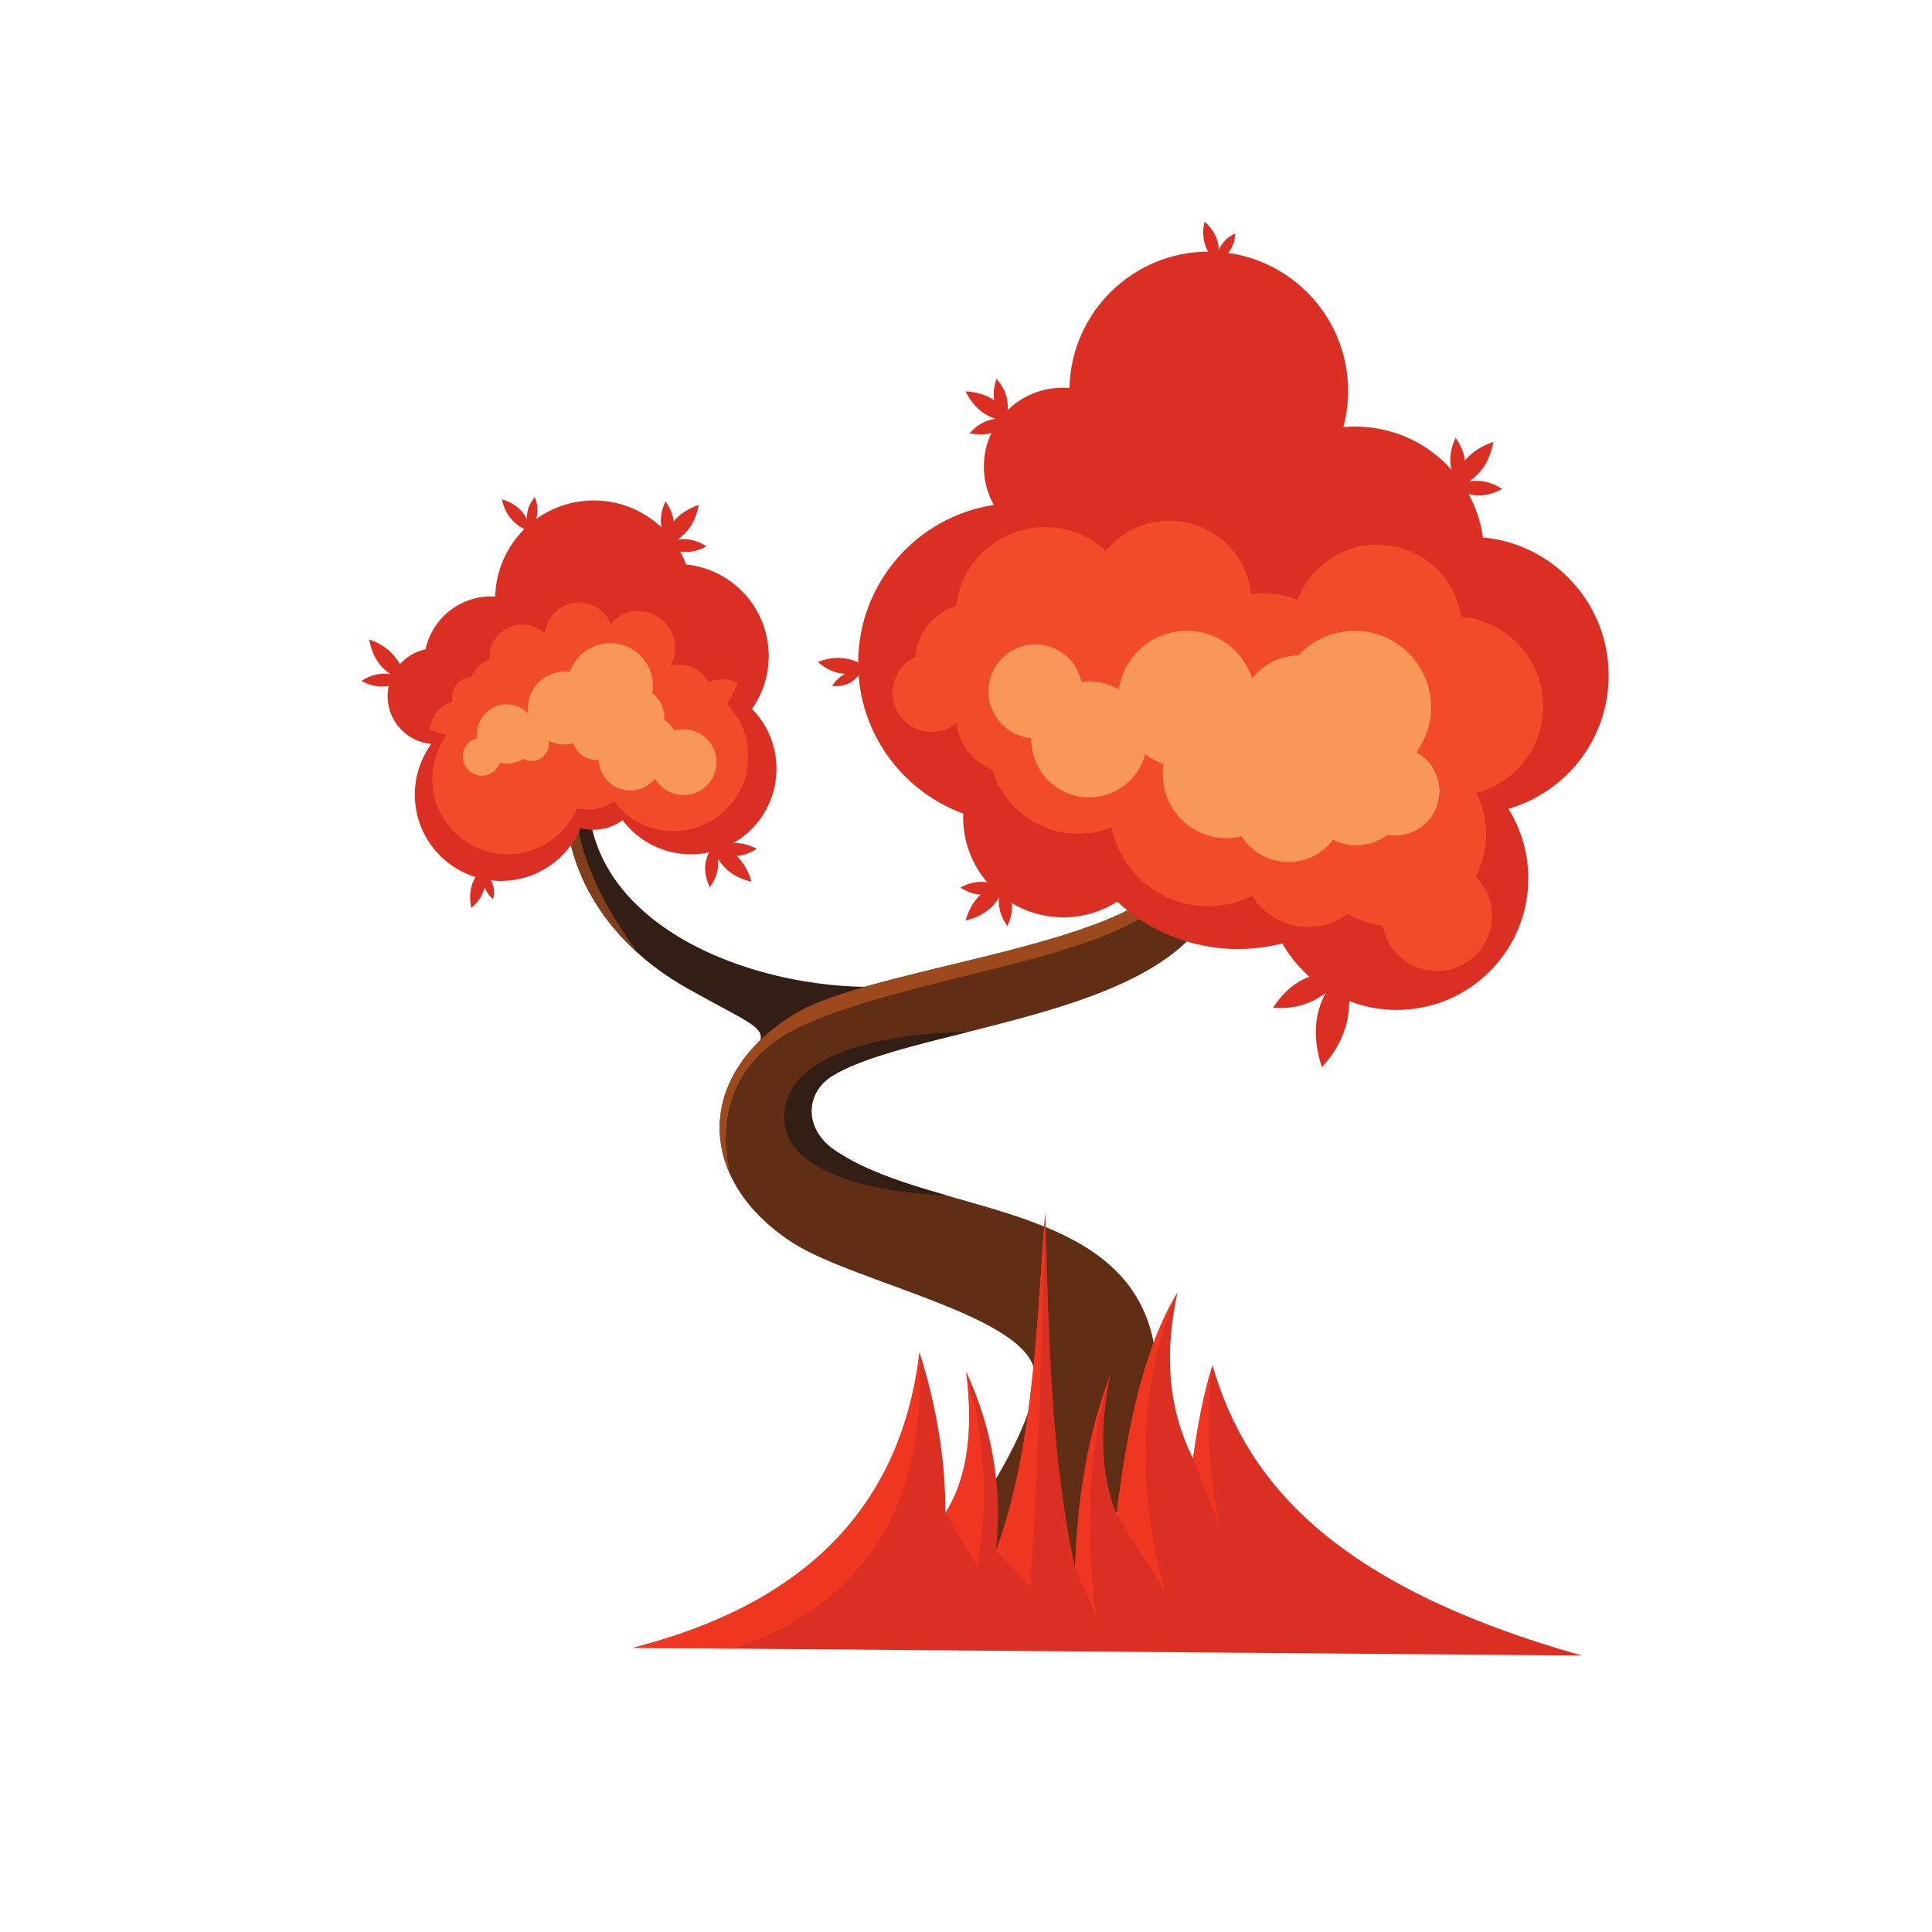
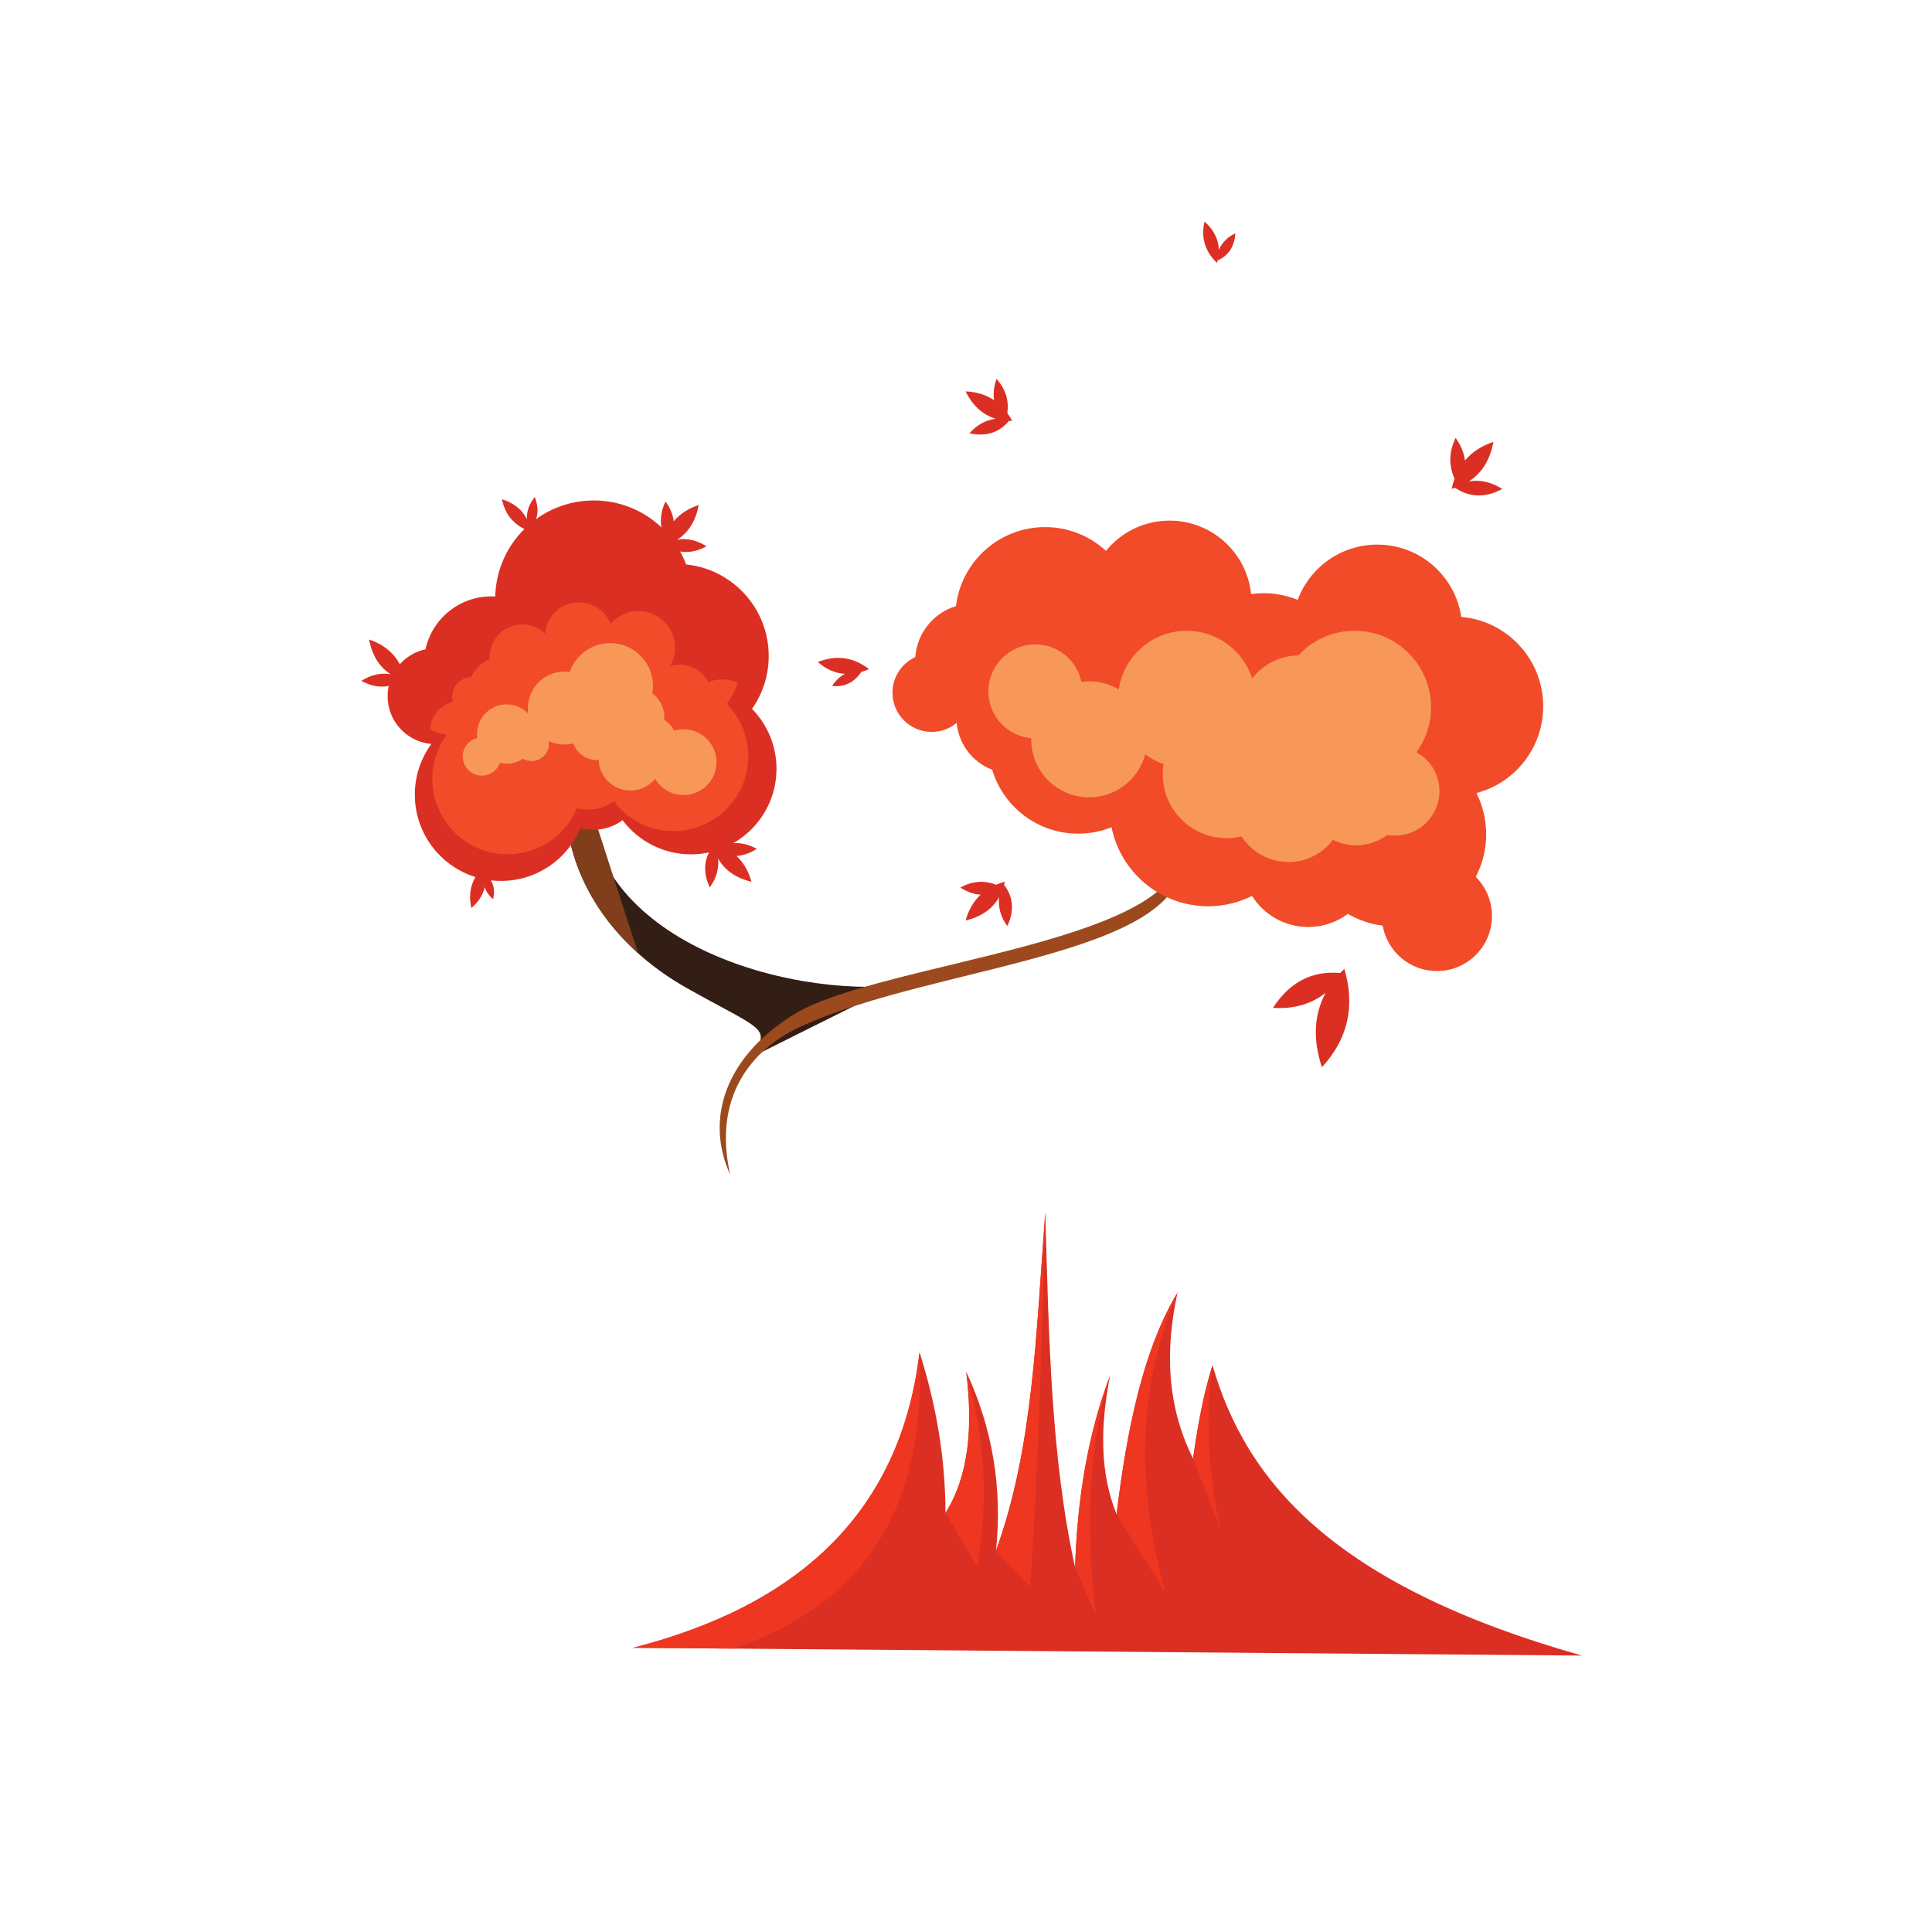
<svg xmlns="http://www.w3.org/2000/svg" version="1.1" viewBox="0 0 800 800">
  <defs>
    <clipPath id="a">
      <path d="m0 600h600v-600h-600z" />
    </clipPath>
  </defs>
  <g transform="matrix(1.333 0 0 -1.333 0 800)">
    <g clip-path="url(#a)">
      <g transform="translate(233.03 271.55)">
        <path d="m0 0c6.939 9.589 4.114 8.242-19.837 21.761-22.803 12.869-41.448 36.781-36.971 68.504l6.982-0.965c-6.788-48.772 54.209-69.924 94.536-67.001z" fill="#331e15" />
      </g>
      <g transform="translate(198.22 304.03)">
-         <path d="m0 0c-15.239 13.685-25.432 33.436-21.995 57.793l3.492-0.483c-3.721-18.23 3.969-37.467 18.503-57.31" fill="#803e1a" />
+         <path d="m0 0c-15.239 13.685-25.432 33.436-21.995 57.793l3.492-0.483" fill="#803e1a" />
      </g>
      <g transform="translate(297.54 121.66)">
-         <path d="m0 0c14.068 21.704 24.584 39.719 23.892 51.705-1.027 17.769-55.847 28.352-74.977 40.592-29.818 19.077-31.311 51.694 0.195 71.087 28.89 17.781 139.14 22.935 117.42 60.403l11.275 6.53c27.539-67.73-86.187-67.182-116.83-86.045-8.623-5.306-9.221-17.383 2.263-24.047 31.827-20.365 95.549-14.448 98.555-66.441 1.316-22.753-12.04-46.756-29.985-74.442z" fill="#602e15" />
-       </g>
+         </g>
      <g transform="translate(300.78 279.61)">
-         <path d="m0 0c-17.431-4.354-33.354-8.197-42.26-13.679-8.622-5.306-9.22-17.383 2.264-24.048 9.15-5.853 20.937-9.537 33.157-13.047-23.622 0.876-49.99 7.393-50.332 23.767-0.439 21.072 33.081 26.661 57.171 27.007" fill="#331e15" />
-       </g>
+         </g>
      <g transform="translate(226.84 235.23)">
        <path d="m0 0c-7.854 17.082-1.753 36.547 19.811 49.82 27.076 16.665 125.61 22.238 120 53.715 9.613-35.603-75.92-37.638-118.57-57.815-15.287-7.231-26.604-22.189-21.243-45.72" fill="#9c4a1d" />
      </g>
      <g transform="translate(196.65 88.282)">
        <path d="m0 0c51.02 13.059 83.068 41.704 88.99 91.808 5.105-16.134 8.05-32.723 8.055-49.931 7.215 11.446 8.622 26.541 6.441 43.891 8.175-17.586 11.288-36.105 9.263-55.568 11.496 31.515 12.443 67.066 15.3 105.1 1.119-39.332 1.803-76.472 9.262-110.33 0.693 21.519 4.006 41.561 10.873 59.596-3.004-15.313-3.307-29.926 2.014-43.088 3.259 26.905 8.41 51.356 18.924 68.857-3.862-17.787-3.385-35.095 4.832-51.542 1.421 9.933 3.138 19.732 6.041 28.991 10.341-35.87 37.252-68.297 114.76-90.197-98.252 0.805-196.5 1.609-294.76 2.417" fill="#db2f23" fill-rule="evenodd" />
      </g>
      <g transform="translate(370.6 147.07)">
        <path d="m0 0c1.422 9.933 3.139 19.732 6.041 28.991-2.451-17.561-0.994-34.415 2.463-50.902-2.836 7.304-5.668 14.607-8.504 21.911m-23.756-17.315c3.26 26.905 8.41 51.356 18.924 68.857-12.465-29.38-12.789-60.584-3.779-93.186-5.049 8.112-10.098 16.22-15.145 24.329m-12.887-16.508c0.694 21.519 4.006 41.561 10.874 59.596-7.061-23.417-7.526-48.565-4.385-74.666-2.162 5.024-4.326 10.046-6.489 15.07m-24.562 5.234c11.496 31.515 12.443 67.066 15.301 105.1-1.139-40.283-2.184-80.884-4.692-116.5-3.537 3.801-7.074 7.604-10.609 11.408m-15.704 11.677c7.215 11.446 8.622 26.541 6.442 43.891 5.86-20.456 7.006-40.648 3.469-60.57-3.304 5.561-6.608 11.118-9.911 16.679m-97.045-41.877c51.021 13.059 83.068 41.704 88.991 91.808 2.386-52.031-20.393-79.23-57.739-92.065h-2e-3z" fill="#ef3620" fill-rule="evenodd" />
      </g>
      <g transform="translate(213.13 424.81)">
        <path d="m0 0c14.414-1.467 25.66-13.64 25.66-28.441 0-6.114-1.919-11.779-5.188-16.426 4.703-4.793 7.605-11.36 7.605-18.606 0-14.677-11.899-26.577-26.578-26.577-8.677 0-16.382 4.16-21.233 10.594-2.544-1.869-5.682-2.973-9.079-2.973-1.379 0-2.716 0.183-3.987 0.524-4.055-9.637-13.583-16.4-24.692-16.4-14.789 0-26.778 11.988-26.778 26.779 0 5.891 1.905 11.338 5.132 15.761-7.614 0.666-13.588 7.055-13.588 14.841 0 7.152 5.04 13.125 11.761 14.567 2.059 9.401 10.433 16.438 20.453 16.438 0.409 0 0.815-0.011 1.218-0.035 0.419 16.547 13.963 29.833 30.611 29.833 13.132 0 24.331-8.267 28.683-19.879" fill="#db2f23" fill-rule="evenodd" />
      </g>
      <g transform="translate(229.13 388.15)">
        <path d="m0 0c-0.775-2.409-1.907-4.659-3.332-6.686 4.108-4.188 6.642-9.924 6.642-16.255 0-12.819-10.393-23.213-23.216-23.213-7.578 0-14.311 3.633-18.547 9.254-2.221-1.631-4.963-2.596-7.932-2.596-1.204 0-2.371 0.16-3.482 0.456-3.541-8.415-11.863-14.324-21.568-14.324-12.917 0-23.39 10.473-23.39 23.39 0 5.148 1.664 9.907 4.483 13.769-1.868 0.162-3.622 0.72-5.18 1.587 0.221 4.16 3.142 7.601 7.042 8.607-0.128 0.493-0.197 1.012-0.197 1.547 0 3.295 2.598 5.983 5.857 6.128 1.185 2.482 3.239 4.47 5.768 5.569-0.011 0.197-0.017 0.394-0.017 0.593 0 5.633 4.566 10.2 10.199 10.2 2.745 0 5.236-1.083 7.069-2.846 0.431 5.432 4.975 9.705 10.518 9.705 4.449 0 8.256-2.754 9.807-6.652 2.09 2.425 5.186 3.96 8.639 3.96 6.297 0 11.403-5.106 11.403-11.405 0-2.061-0.546-3.993-1.503-5.662 0.91 0.269 1.873 0.413 2.871 0.413 3.89 0 7.266-2.196 8.959-5.417 1.363 0.545 2.849 0.845 4.406 0.845 1.67 0 3.261-0.346 4.701-0.967" fill="#f14b29" fill-rule="evenodd" />
      </g>
      <g transform="translate(155.29 363.17)">
        <path d="m0 0c-0.814-2.31-3.015-3.964-5.603-3.964-3.28 0-5.939 2.658-5.939 5.941 0 2.786 1.921 5.124 4.511 5.764-0.054 0.404-0.082 0.812-0.082 1.231 0 5.087 4.124 9.21 9.211 9.21 2.657 0 5.05-1.125 6.732-2.925-0.091 0.576-0.138 1.166-0.138 1.768 0 6.254 5.07 11.325 11.325 11.325 0.567 0 1.125-0.043 1.67-0.123 1.789 5.226 6.743 8.983 12.574 8.983 7.339 0 13.289-5.95 13.289-13.289 0-0.791-0.07-1.564-0.202-2.316 2.26-1.679 3.725-4.368 3.725-7.399 0-0.294-0.014-0.584-0.042-0.871 1.34-0.771 2.428-1.932 3.103-3.331 0.928 0.277 1.911 0.426 2.929 0.426 5.642 0 10.217-4.574 10.217-10.218 0-5.641-4.575-10.216-10.217-10.216-3.777 0-7.072 2.047-8.842 5.094-1.807-2.247-4.577-3.684-7.684-3.684-5.319 0-9.651 4.208-9.852 9.477-0.165-0.01-0.333-0.015-0.5-0.015-3.404 0-6.305 2.152-7.417 5.169-0.881-0.22-1.802-0.338-2.751-0.338-1.734 0-3.377 0.391-4.847 1.088 0.043-0.272 0.065-0.551 0.065-0.836 0-2.973-2.411-5.385-5.386-5.385-0.977 0-1.893 0.26-2.683 0.713-1.454-0.959-3.196-1.518-5.068-1.518-0.722 0-1.424 0.082-2.098 0.239" fill="#f79859" fill-rule="evenodd" />
      </g>
      <g transform="translate(417.3 467.46)">
-         <path d="m0 0c1.215 0.111 2.447 0.17 3.691 0.17 20.211 0 36.922-14.964 39.668-34.417 21.905-2.033 39.055-20.461 39.055-42.896 0-19.653-13.156-36.229-31.142-41.41 3.914-6.268 6.177-13.674 6.177-21.61 0-22.571-18.299-40.869-40.871-40.869-15.223 0-28.498 8.321-35.533 20.662-4.408-1.134-9.031-1.737-13.795-1.737-14.486 0-27.664 5.586-37.508 14.717-4.832-3.091-10.576-4.881-16.738-4.881-17.188 0-31.121 13.933-31.121 31.12 0 0.375 0.01 0.747 0.023 1.117-19.046 6.971-32.638 25.256-32.638 46.716 0 24.889 18.282 45.506 42.152 49.155-1.971 3.527-3.094 7.592-3.094 11.919 0 13.527 10.967 24.494 24.492 24.494 0.707 0 1.405-0.031 2.096-0.09 0.488 23.483 19.676 42.37 43.275 42.37 23.909 0 43.288-19.381 43.288-43.287 0-3.889-0.516-7.657-1.477-11.243" fill="#db2f23" fill-rule="evenodd" />
-       </g>
+         </g>
      <g transform="translate(297.18 375.59)">
        <path d="m0 0c-2.107-1.746-4.812-2.797-7.765-2.797-6.727 0-12.179 5.454-12.179 12.181 0 4.911 2.907 9.144 7.093 11.071 0.54 7.497 5.695 13.717 12.636 15.835 1.654 13.821 13.417 24.535 27.684 24.535 7.293 0 13.932-2.8 18.901-7.383 4.67 5.734 11.785 9.397 19.755 9.397 13.17 0 24.004-9.996 25.333-22.813 1.261 0.173 2.552 0.264 3.863 0.264 3.754 0 7.336-0.739 10.609-2.076 3.733 10.031 13.393 17.174 24.725 17.174 13.234 0 24.191-9.747 26.084-22.453 14.263-1.231 25.457-13.197 25.457-27.778 0-12.932-8.801-23.806-20.74-26.96 1.931-3.854 3.023-8.2 3.023-12.803 0-4.774-1.172-9.273-3.24-13.229 3.121-3.101 5.051-7.395 5.051-12.14 0-9.454-7.661-17.113-17.112-17.113-8.429 0-15.433 6.092-16.851 14.111-3.901 0.485-7.557 1.756-10.807 3.649-3.436-2.556-7.695-4.071-12.309-4.071-7.355 0-13.812 3.851-17.466 9.647-4.108-2.05-8.739-3.203-13.639-3.203-14.826 0-27.189 10.543-30.002 24.54-3.205-1.285-6.703-1.99-10.367-1.99-12.608 0-23.26 8.368-26.707 19.853-6.024 2.302-10.426 7.878-11.03 14.552" fill="#f14b29" fill-rule="evenodd" />
      </g>
      <g transform="translate(321.63 399.98)">
        <path d="m0 0c7.047 0 12.93-4.996 14.297-11.637 0.789 0.104 1.595 0.161 2.414 0.161 3.357 0 6.498-0.919 9.187-2.517 1.51 10.307 10.387 18.222 21.116 18.222 9.503 0 17.554-6.214 20.318-14.801 3.352 4.283 8.535 7.059 14.373 7.158 4.34 4.698 10.553 7.643 17.453 7.643 13.121 0 23.758-10.638 23.758-23.759 0-5.223-1.686-10.049-4.543-13.97 4.264-2.35 7.152-6.885 7.152-12.096 0-7.621-6.177-13.797-13.8-13.797-0.825 0-1.633 0.07-2.418 0.212-2.682-2.029-6.024-3.232-9.645-3.232-2.594 0-5.043 0.615-7.209 1.711-3.16-4.191-8.182-6.902-13.834-6.902-6.115 0-11.49 3.169-14.57 7.956-1.494-0.359-3.051-0.551-4.654-0.551-10.954 0-19.832 8.877-19.832 19.83 0 1.075 0.087 2.131 0.251 3.159-2.06 0.737-3.974 1.785-5.685 3.083-2.045-7.707-9.068-13.389-17.418-13.389-9.951 0-18.02 8.07-18.02 18.02 0 0.121 2e-3 0.241 6e-3 0.361-7.451 0.66-13.295 6.916-13.295 14.538 0 8.061 6.535 14.597 14.598 14.597" fill="#f79859" fill-rule="evenodd" />
      </g>
      <g transform="translate(164.81 435.01)">
        <path d="m0 0c-4.777 1.661-7.841 4.939-8.895 10.056 3.675-1.155 6.297-3.182 7.749-6.18-0.098 2.421 0.694 4.716 2.464 6.86 1.453-3.715 1.064-7.055-1.448-9.963 0.048-0.254 0.092-0.511 0.13-0.773" fill="#db2f23" fill-rule="evenodd" />
      </g>
      <g transform="translate(146.42 318.1)">
        <path d="M 0,0 C -1.092,4.939 0.093,9.268 3.896,12.849 4.075,12.141 4.207,11.449 4.292,10.77 6.689,8.552 7.577,5.883 6.727,2.695 5.487,3.822 4.615,5.083 4.139,6.486 3.602,4.04 2.246,1.87 0,0" fill="#db2f23" fill-rule="evenodd" />
      </g>
      <g transform="translate(126.07 388.68)">
        <path d="m0 0c-1.381 6.312-5.076 10.696-11.407 12.812 0.907-4.837 3.08-8.472 6.664-10.77-3.057 0.493-6.089-0.163-9.078-2.082 4.492-2.409 8.788-2.421 12.86 0.323 0.313-0.101 0.633-0.195 0.961-0.283" fill="#db2f23" fill-rule="evenodd" />
      </g>
      <g transform="translate(205.65 430.48)">
        <path d="m0 0c0.212 0.969 0.48 1.892 0.801 2.767-1.606 3.55-1.577 7.264 0.295 11.14 1.431-2.032 2.294-4.088 2.546-6.167 1.909 2.268 4.482 3.974 7.766 5.071-0.909-4.836-3.08-8.471-6.665-10.768 3.059 0.494 6.089-0.165 9.078-2.084-4.492-2.408-8.787-2.42-12.859 0.326-0.314-0.103-0.634-0.197-0.962-0.285" fill="#db2f23" fill-rule="evenodd" />
      </g>
      <g transform="translate(221.26 338.3)">
        <path d="m0 0c0.956-0.262 1.863-0.577 2.721-0.946 3.629 1.415 7.335 1.187 11.108-0.887-2.105-1.321-4.204-2.073-6.295-2.215 2.164-2.026 3.732-4.687 4.651-8.024-4.78 1.164-8.295 3.526-10.397 7.227 0.328-3.08-0.488-6.071-2.564-8.952-2.165 4.611-1.951 8.902 1.006 12.822-0.083 0.32-0.161 0.642-0.23 0.975" fill="#db2f23" fill-rule="evenodd" />
      </g>
      <g transform="translate(450.93 448.3)">
        <path d="m0 0c0.24 1.103 0.543 2.152 0.91 3.148-1.826 4.039-1.793 8.265 0.336 12.676 1.627-2.313 2.609-4.651 2.895-7.018 2.173 2.582 5.101 4.523 8.836 5.771-1.032-5.502-3.504-9.638-7.581-12.252 3.479 0.56 6.928-0.186 10.327-2.369-5.11-2.742-9.998-2.756-14.631 0.366-0.356-0.115-0.719-0.222-1.092-0.322" fill="#db2f23" fill-rule="evenodd" />
      </g>
      <g transform="translate(417.6 299.19)">
        <path d="m0 0c3.352-11.322 1.301-21.598-6.973-30.564-2.808 8.541-2.535 16.277 1.178 23.114-4.461-3.484-9.893-5.104-16.371-4.667 5.07 7.816 11.937 11.624 20.877 10.817 0.412 0.438 0.842 0.873 1.289 1.3" fill="#db2f23" fill-rule="evenodd" />
      </g>
      <g transform="translate(314.44 469.4)">
        <path d="m0 0c-0.473 0.873-0.982 1.686-1.535 2.439 0.566 3.854-0.487 7.416-3.354 10.627-0.814-2.348-1.078-4.562-0.746-6.63-2.461 1.654-5.406 2.585-8.864 2.734 2.206-4.399 5.296-7.293 9.376-8.514-3.076-0.369-5.809-1.836-8.152-4.505 4.982-1.076 9.113 0.095 12.269 3.856 0.332-0.011 0.664-0.013 1.006-7e-3" fill="#db2f23" fill-rule="evenodd" />
      </g>
      <g transform="translate(378.02 518.48)">
        <path d="m0 0c-3.637 3.515-5.039 7.778-3.846 12.864 2.85-2.592 4.377-5.533 4.436-8.865 0.928 2.239 2.611 3.989 5.117 5.191-0.24-3.982-1.998-6.85-5.5-8.433-0.062-0.25-0.131-0.502-0.207-0.757" fill="#db2f23" fill-rule="evenodd" />
      </g>
      <g transform="translate(312.14 326.27)">
        <path d="m0 0c-0.957-0.262-1.863-0.58-2.723-0.946-3.629 1.412-7.336 1.187-11.108-0.886 2.107-1.322 4.206-2.074 6.294-2.216-2.162-2.026-3.73-4.687-4.65-8.024 4.783 1.164 8.294 3.526 10.398 7.227-0.328-3.08 0.488-6.071 2.562-8.955 2.167 4.614 1.952 8.905-1.005 12.825 0.084 0.32 0.162 0.642 0.232 0.975" fill="#db2f23" fill-rule="evenodd" />
      </g>
      <g transform="translate(254.04 394.51)">
        <path d="m0 0c5.631 2.207 10.966 1.612 15.904-2.218-0.803-0.343-1.598-0.628-2.383-0.855-2.175-3.242-5.163-4.787-9.088-4.375 1.1 1.675 2.428 2.94 4 3.762-2.993 0.181-5.806 1.38-8.433 3.686" fill="#db2f23" fill-rule="evenodd" />
      </g>
    </g>
  </g>
</svg>